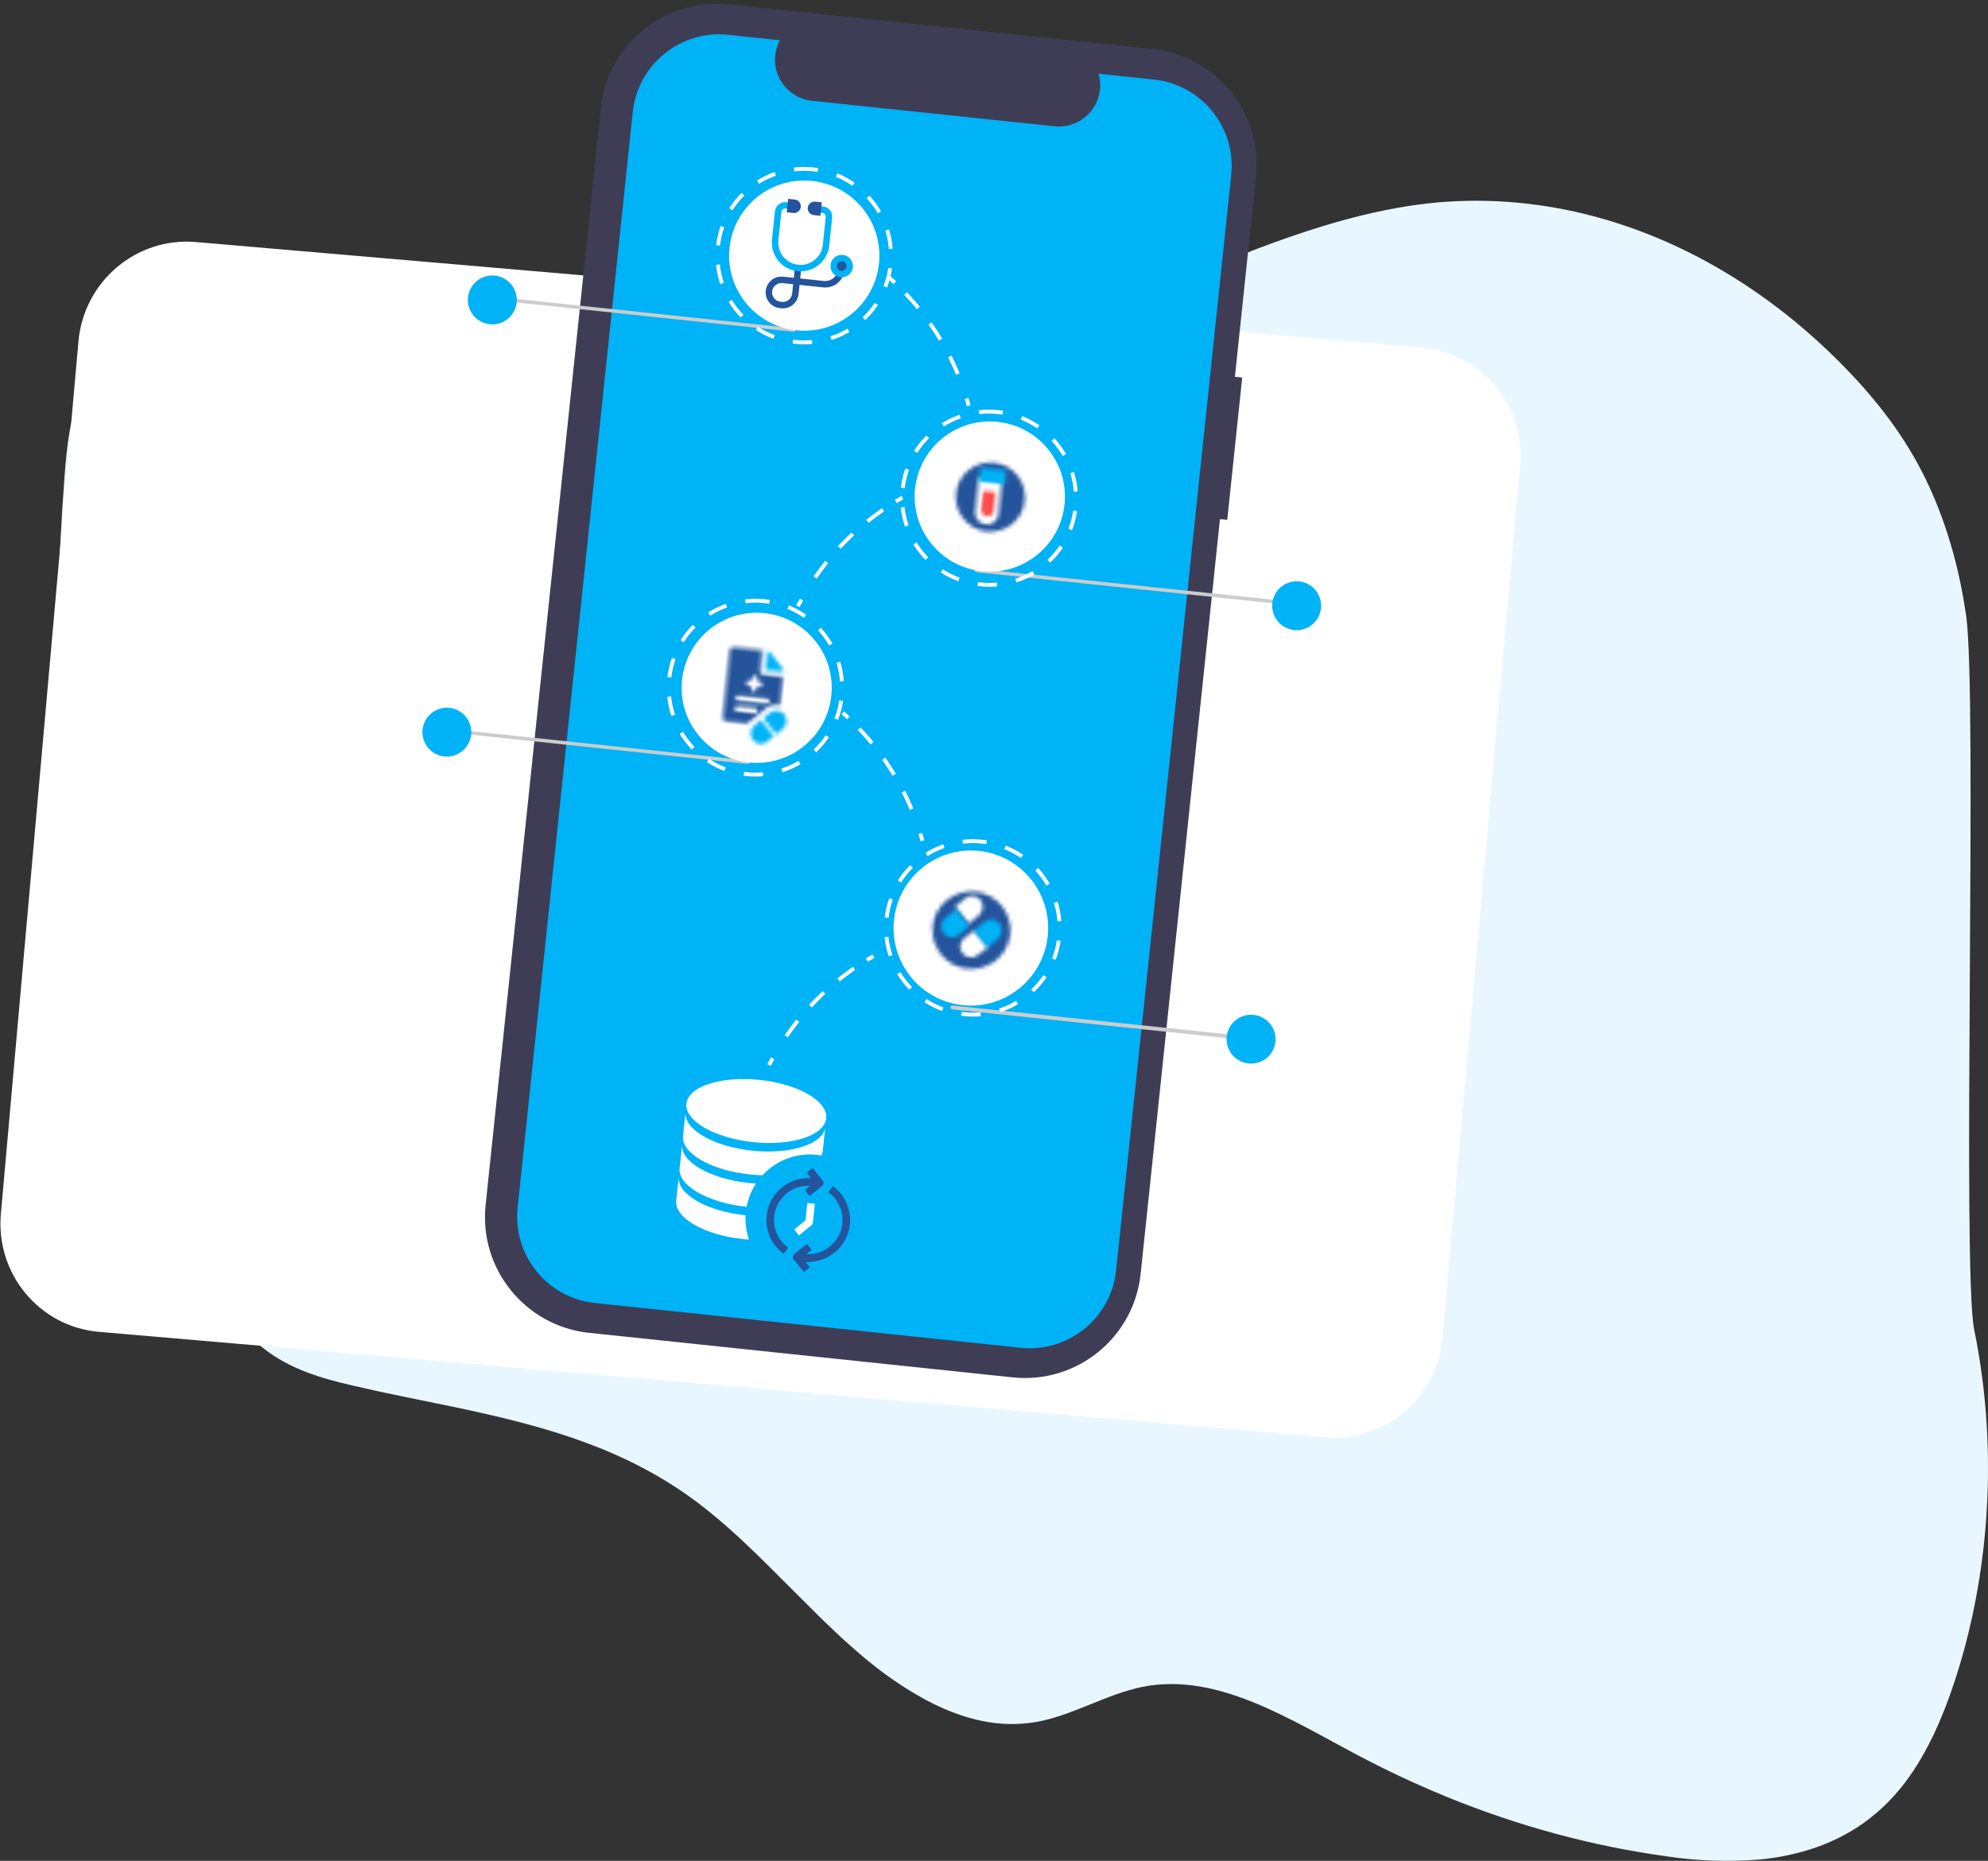
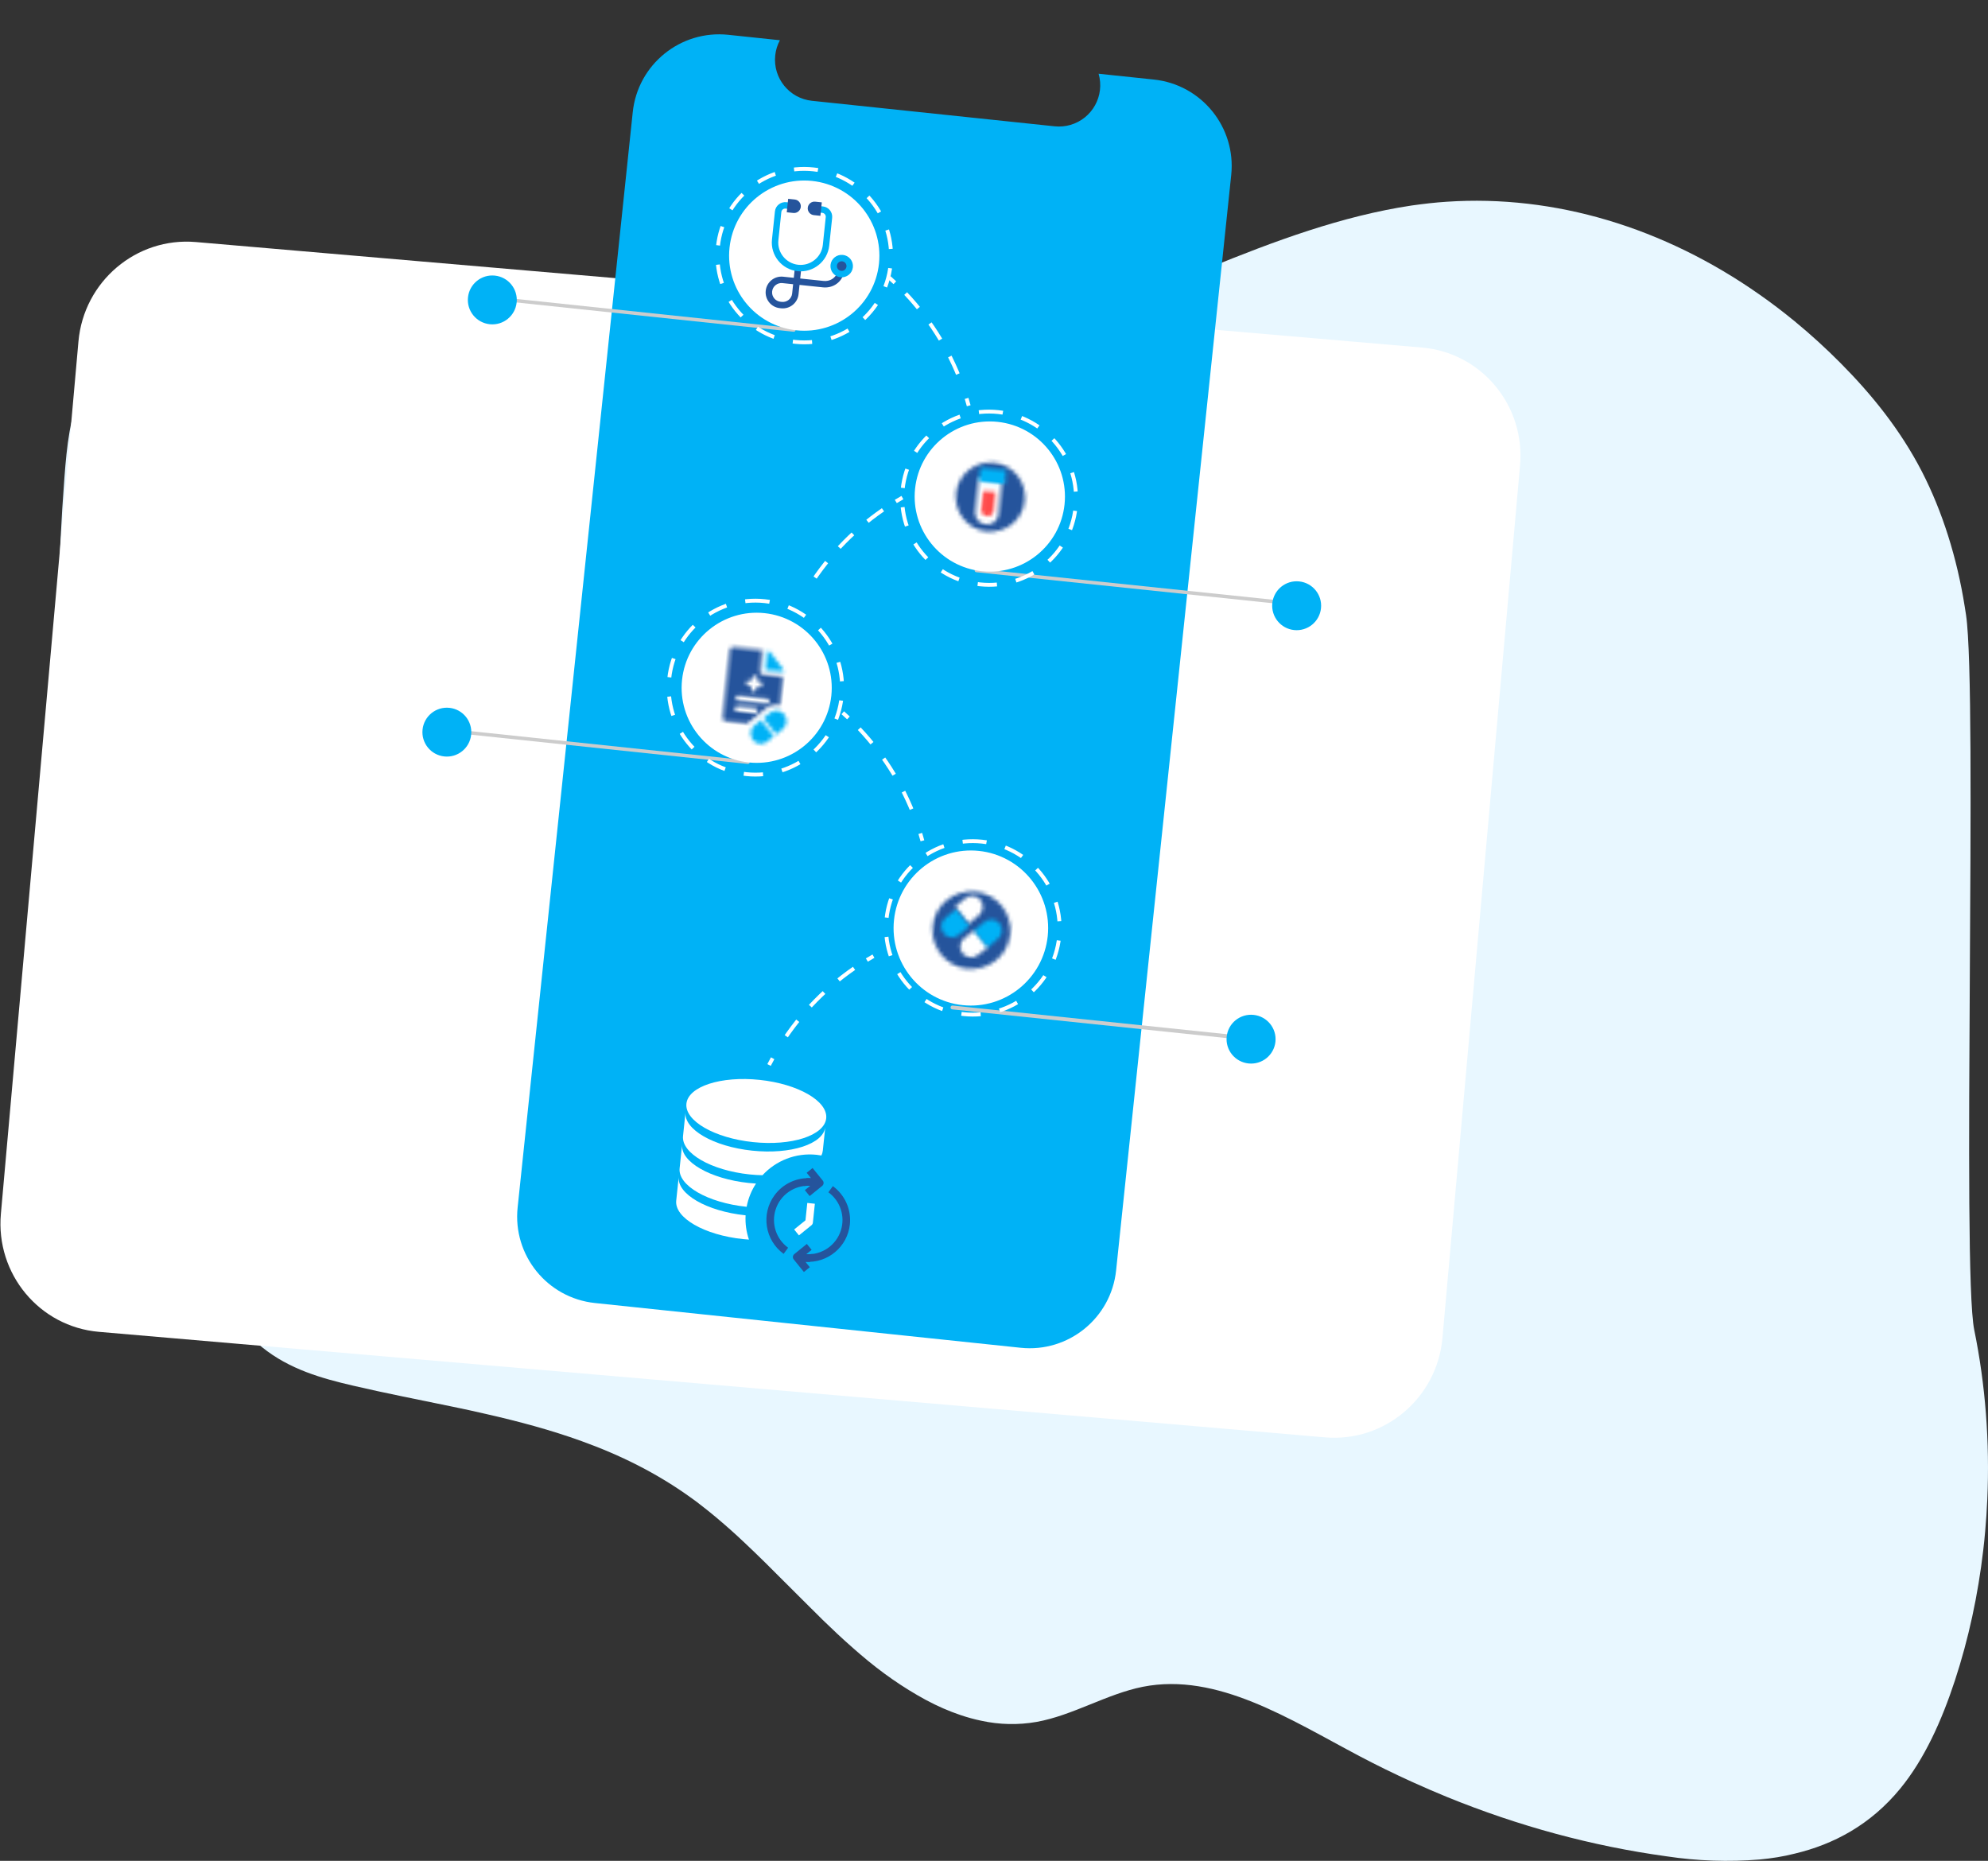
<svg xmlns="http://www.w3.org/2000/svg" xmlns:xlink="http://www.w3.org/1999/xlink" width="515px" height="482px" viewBox="0 0 515 482" version="1.1">
  <rect x="0" y="0" width="515" height="482" fill="#333333" stroke="none" />
  <title>health-wellness-repository</title>
  <desc>Created with Sketch.</desc>
  <defs>
    <path d="M1.064,0.558 C0.679,0.558 0.367,0.868 0.367,1.253 L0.367,19.097 C0.367,19.481 0.679,19.793 1.064,19.793 L6.927,19.793 C7.047,19.626 7.182,19.467 7.332,19.317 L11.274,15.385 C12.021,14.64 13.012,14.231 14.068,14.231 C14.306,14.231 14.541,14.253 14.772,14.294 L14.772,6.815 L9.429,6.815 C9.043,6.815 8.731,6.503 8.731,6.119 L8.731,0.558 L1.064,0.558 Z M5.479,9.364 C5.479,8.98 5.79,8.67 6.175,8.67 L6.872,8.67 L6.872,7.973 C6.872,7.59 7.185,7.279 7.57,7.279 C7.954,7.279 8.267,7.59 8.267,7.973 L8.267,8.67 L8.964,8.67 C9.348,8.67 9.661,8.98 9.661,9.364 C9.661,9.748 9.348,10.059 8.964,10.059 L8.267,10.059 L8.267,10.754 C8.267,11.138 7.954,11.45 7.57,11.45 C7.185,11.45 6.872,11.138 6.872,10.754 L6.872,10.059 L6.175,10.059 C5.79,10.059 5.479,9.748 5.479,9.364 Z M3.155,13.536 C3.155,13.152 3.467,12.84 3.852,12.84 L11.287,12.84 C11.672,12.84 11.983,13.152 11.983,13.536 C11.983,13.919 11.672,14.231 11.287,14.231 L3.852,14.231 C3.467,14.231 3.155,13.919 3.155,13.536 Z M3.155,16.316 C3.155,15.933 3.467,15.621 3.852,15.621 L8.499,15.621 C8.884,15.621 9.196,15.933 9.196,16.316 C9.196,16.7 8.884,17.012 8.499,17.012 L3.852,17.012 C3.467,17.012 3.155,16.7 3.155,16.316 Z" id="path-1" />
    <path d="M0.605,0.569 L0.605,5.535 L5.334,5.535 L5.334,5.298 C5.334,5.118 5.265,4.944 5.141,4.813 L1.358,0.792 C1.223,0.65 1.036,0.569 0.842,0.569 L0.605,0.569 Z" id="path-3" />
    <path d="M1.215,2.199 C0.18,3.251 0.18,4.962 1.215,6.015 C1.717,6.524 2.384,6.804 3.093,6.804 C3.803,6.804 4.469,6.524 4.971,6.015 L6.507,4.454 L2.751,0.638 L1.215,2.199 Z" id="path-5" />
    <path d="M2.01,1.392 L0.475,2.952 L4.23,6.767 L5.766,5.205 C6.801,4.154 6.801,2.443 5.766,1.392 C5.264,0.881 4.598,0.601 3.889,0.601 C3.179,0.601 2.513,0.881 2.01,1.392 Z" id="path-7" />
    <path d="M0.667,10.418 C0.667,15.966 5.194,20.463 10.779,20.463 C16.364,20.463 20.891,15.966 20.891,10.418 C20.891,4.871 16.364,0.373 10.779,0.373 C5.194,0.373 0.667,4.871 0.667,10.418 Z" id="path-9" />
    <path d="M1.587,2.33 C0.477,3.415 0.477,5.174 1.587,6.258 C2.696,7.344 4.496,7.344 5.605,6.258 L7.986,3.93 L7.999,3.802 L4.119,0.009 L3.968,0.002 L1.587,2.33 Z" id="path-11" />
    <path d="M2.602,1.308 L0.107,3.86 L4.036,7.878 L6.531,5.326 C7.616,4.217 7.616,2.418 6.531,1.308 C5.989,0.754 5.278,0.476 4.566,0.476 C3.856,0.476 3.145,0.754 2.602,1.308 Z" id="path-13" />
    <path d="M2.692,1.4 L0.363,3.781 L0.352,3.912 L4.145,7.793 L4.292,7.799 L6.621,5.418 C7.706,4.309 7.706,2.51 6.621,1.4 C6.078,0.846 5.367,0.568 4.656,0.568 C3.945,0.568 3.234,0.846 2.692,1.4 Z" id="path-15" />
    <path d="M0.887,3.246 C-0.198,4.356 -0.198,6.156 0.887,7.265 C1.972,8.374 3.73,8.374 4.816,7.265 L7.311,4.713 L3.382,0.695 L0.887,3.246 Z" id="path-17" />
    <path d="M0.616,9.626 C0.616,14.583 4.634,18.6 9.591,18.6 C14.547,18.6 18.564,14.583 18.564,9.626 C18.564,4.67 14.547,0.652 9.591,0.652 C4.634,0.652 0.616,4.67 0.616,9.626 Z" id="path-19" />
    <path d="M0.433,0.19 L0.433,9.269 C0.433,10.807 1.792,12.055 3.468,12.055 C5.143,12.055 6.502,10.807 6.502,9.269 L6.502,0.19 L0.433,0.19 Z" id="path-21" />
    <polygon id="path-23" points="0.567 0.424 7.284 0.424 7.284 4.075 0.567 4.075" />
    <path d="M0.055,0.674 L0.055,5.606 C0.055,6.43 0.774,7.099 1.661,7.099 C2.549,7.099 3.268,6.43 3.268,5.606 L3.268,0.674 L0.055,0.674 Z" id="path-25" />
  </defs>
  <g id="final" stroke="none" stroke-width="1" fill="none" fill-rule="evenodd">
    <g id="Actional-MD---Final-/web/individuals" transform="translate(-690, -1438)">
      <g id="health-wellness-repository" transform="translate(649, 1432)">
        <path d="M552.132,234.075 C552.038,234.75 551.95,235.425 551.846,236.092 C548.621,259.033 543.349,281.139 535.511,301.44 C535.25,302.115 534.989,302.79 534.724,303.465 C529.555,316.527 523.371,328.565 516.308,339.313 C512.404,345.259 508.145,350.908 503.08,354.981 C495.984,360.699 487.688,363.019 479.535,364.915 C471.067,366.895 462.482,368.548 453.92,370.33 C450.878,370.952 447.854,371.612 444.848,372.309 C436.576,374.198 428.364,376.382 420.349,379.279 C410.44,382.851 400.836,387.53 391.764,394.112 C391.039,394.618 390.323,395.154 389.615,395.72 C388.907,396.266 388.194,396.82 387.495,397.381 C386.797,397.942 386.109,398.503 385.425,399.079 C384.019,400.293 383.674,400.566 383.335,400.869 C382.312,401.749 381.309,402.651 380.306,403.561 C379.603,404.198 378.949,404.813 378.3,405.427 C374.592,408.9 370.963,412.525 367.334,416.173 L365.052,418.448 L361.516,421.974 C360.828,422.665 360.125,423.355 359.431,424.037 C358.94,424.538 358.448,425.038 357.912,425.554 C355.335,428.057 352.724,430.514 350.044,432.857 C349.41,433.418 348.77,433.979 348.126,434.525 C342.712,439.184 337.049,443.121 331.2,446.295 C328.179,447.924 325.177,449.23 322.133,450.254 C320.377,450.845 318.617,451.331 316.836,451.702 C312.078,452.743 307.253,452.847 302.477,452.013 C293.1,450.337 284.312,444.786 274.94,442.913 C255.644,439.121 236.903,451.338 218.758,460.909 C214.296,463.26 209.801,465.461 205.274,467.514 C202.265,468.887 199.245,470.184 196.201,471.435 C177.552,479.034 158.519,484.181 139.306,486.822 C131.275,488.036 123.196,488.312 115.137,487.649 C112.074,487.36 109.044,486.89 106.069,486.132 C95.89,483.705 86.4,478.617 78.738,469.296 C72.464,461.644 67.974,451.672 64.556,441.237 C61.058,430.589 58.588,419.21 57.224,407.459 C57.037,405.859 56.87,404.252 56.733,402.644 C56.487,399.893 56.303,397.128 56.182,394.347 C55.52,379.526 56.668,364.645 59.565,350.476 C62.811,334.611 58.675,185.563 61.689,165.292 C61.783,164.617 61.896,163.942 62.004,163.274 C64.022,150.461 67.817,138.474 73.127,128.139 C78.773,117.219 86.183,108.126 94.1,100.141 C97.959,96.248 101.949,92.61 106.069,89.228 C109.02,86.801 112.042,84.503 115.137,82.334 C139.946,64.892 168.246,56.376 196.231,58.256 C197.706,58.355 199.181,58.476 200.657,58.643 C202.132,58.81 203.745,59.007 205.289,59.227 C223.316,61.927 240.857,68.441 258.274,75.562 C264.111,77.951 269.939,80.4 275.761,82.804 C278.352,83.866 280.939,84.928 283.531,85.959 C296.222,91.018 309.101,95.598 322.142,99.018 C325.162,99.822 328.184,100.555 331.21,101.217 C341.716,103.599 352.307,104.984 362.923,105.366 C367.05,105.492 371.179,105.437 375.31,105.199 C377.395,105.083 379.482,104.908 381.57,104.676 C403.133,102.332 423.973,94.491 444.848,87.165 C447.867,86.103 450.891,85.057 453.92,84.025 C457.894,82.676 461.867,81.371 465.86,80.165 C490.708,72.635 512.856,76.965 535.958,92.504 C541.21,96.03 546.457,100.292 549.673,106.913 C552.889,113.533 553.695,121.663 554.295,129.512 C555.146,140.69 555.702,152.013 555.913,163.396 C555.913,164.063 555.913,164.738 555.943,165.413 C556.277,188.406 555.166,211.62 552.132,234.075 Z" id="Shape" fill="#E8F7FF" fill-rule="nonzero" transform="translate(306, 273) scale(-1, 1) translate(-306, -273) " />
        <path d="M58.626,108.677 L373.439,58.352 C388.714,55.91 403.058,66.429 405.478,81.846 L440.651,305.987 C443.07,321.404 432.649,335.881 417.374,338.323 L102.561,388.648 C87.286,391.09 72.942,380.571 70.522,365.154 L35.349,141.013 C32.93,125.596 43.351,111.119 58.626,108.677 Z" id="Rectangle-9" fill="#FFFFFF" transform="translate(238, 223.5) rotate(14) translate(-238, -223.5) " />
        <g id="Group-134" transform="translate(266.416, 185.31) rotate(6) translate(-266.416, -185.31) translate(151.416, 11.81)">
          <g id="Group-29">
-             <path d="M202.338,82.361 L200.437,82.361 L200.437,30.284 C200.437,13.637 186.941,0.142 170.294,0.142 L59.955,0.142 C43.308,0.142 29.812,13.637 29.812,30.284 L29.812,315.985 C29.812,332.633 43.308,346.128 59.955,346.128 L170.294,346.128 C186.941,346.127 200.437,332.632 200.437,315.985 L200.437,119.43 L202.337,119.43 L202.338,82.361 Z" id="Fill-1" fill="#3F3D56" />
            <path d="M171.51,7.981 L157.109,7.981 C159.339,13.449 156.714,19.691 151.245,21.922 C149.963,22.444 148.59,22.714 147.206,22.714 L83.994,22.714 C78.087,22.714 73.3,17.925 73.3,12.019 C73.3,10.634 73.569,9.263 74.092,7.981 L60.64,7.981 C48.208,7.981 38.13,18.059 38.13,30.49 L38.13,315.777 C38.13,328.209 48.208,338.287 60.64,338.287 L171.51,338.287 C183.943,338.287 194.021,328.209 194.021,315.777 L194.021,30.49 C194.021,18.059 183.942,7.981 171.51,7.981" id="Fill-3" fill="#00B2F6" />
            <path d="M115.506,300.498 L115.115,302.429 C113.853,302.174 112.551,302.195 111.299,302.491 L112.522,301.267 L111.665,300.41 C112.941,300.212 114.241,300.242 115.506,300.498" id="Fill-5" fill="#25549C" />
            <path d="M116.008,300.569 L113.051,297.612 L111.656,299.005 L112.937,300.288 C109.274,300.426 105.853,302.421 103.959,305.695 C100.958,310.881 102.729,317.517 107.915,320.518 L108.904,318.81 C105.597,316.902 103.882,313.092 104.645,309.351 C105.475,305.286 108.96,302.442 112.923,302.259 L111.656,303.527 L113.051,304.921 L116.008,301.964 C116.393,301.578 116.393,300.954 116.008,300.569" id="Fill-7" fill="#25549C" />
            <path d="M114.156,320.983 L115.012,321.84 C113.737,322.038 112.436,322.008 111.171,321.752 L111.563,319.82 C112.824,320.076 114.126,320.055 115.38,319.759 L114.156,320.983 Z" id="Fill-9" fill="#25549C" />
            <path d="M124.183,311.125 C124.175,307.252 122.111,303.677 118.762,301.733 L117.773,303.439 C121.081,305.348 122.796,309.158 122.033,312.898 C121.203,316.963 117.717,319.807 113.754,319.99 L115.022,318.723 L113.627,317.328 L110.67,320.286 C110.285,320.671 110.285,321.295 110.67,321.68 L113.627,324.638 L115.022,323.244 L113.738,321.96 C119.54,321.746 124.179,316.979 124.183,311.125" id="Fill-11" fill="#25549C" />
            <path d="M111.359,315.341 L109.964,313.946 L112.633,311.278 L112.633,306.757 L114.605,306.757 L114.605,311.686 C114.605,311.948 114.502,312.198 114.316,312.383 L111.359,315.341 Z" id="Fill-13" fill="#FFFFFF" />
            <path d="M97.009,292.554 C107.064,292.554 115.215,288.925 115.215,284.451 C115.215,279.974 107.064,276.346 97.009,276.346 C86.954,276.346 78.802,279.974 78.802,284.451 C78.802,288.925 86.954,292.554 97.009,292.554" id="Fill-15" fill="#FFFFFF" />
            <path d="M97.009,311.613 C86.951,311.613 78.802,307.988 78.802,303.51 L78.802,309.705 C78.802,314.182 86.951,317.809 97.009,317.809 C97.544,317.809 98.07,317.794 98.593,317.773 C97.717,315.884 97.181,313.805 97.072,311.613 L97.009,311.613 Z" id="Fill-17" fill="#FFFFFF" />
            <path d="M97.009,303.196 C86.951,303.196 78.802,299.571 78.802,295.093 L78.802,301.289 C78.805,305.764 86.951,309.39 97.009,309.39 C97.043,309.39 97.077,309.389 97.112,309.389 C97.296,307.156 97.918,305.049 98.895,303.152 C98.276,303.181 97.647,303.196 97.009,303.196" id="Fill-19" fill="#FFFFFF" />
            <path d="M113.721,294.102 C114.144,294.102 114.563,294.122 114.979,294.153 C115.131,293.735 115.214,293.306 115.214,292.868 L115.214,286.672 C115.214,291.149 107.064,294.776 97.007,294.776 C86.95,294.776 78.804,291.149 78.804,286.672 L78.804,292.868 C78.804,297.346 86.952,300.972 97.009,300.972 C98.149,300.972 99.259,300.919 100.34,300.829 C103.378,296.746 108.24,294.102 113.721,294.102" id="Fill-21" fill="#FFFFFF" />
            <path d="M8.029,195.236 L85.422,195.274 C85.671,195.274 85.873,195.071 85.873,194.821 C85.873,194.571 85.671,194.369 85.422,194.369 L8.029,194.331 C7.779,194.331 7.577,194.534 7.577,194.784 C7.577,195.034 7.779,195.236 8.029,195.236" id="Fill-23" fill="#CCCCCC" />
            <path d="M7.027,188.905 C10.523,188.905 13.357,191.739 13.357,195.236 C13.357,198.732 10.523,201.567 7.027,201.567 C3.53,201.567 0.695,198.732 0.695,195.236 C0.695,191.739 3.53,188.905 7.027,188.905" id="Fill-25" fill="#00B2F6" />
            <path d="M85.647,155.978 C74.908,155.978 66.203,164.683 66.203,175.422 C66.203,186.16 74.908,194.867 85.647,194.867 C96.387,194.867 105.092,186.16 105.092,175.422 C105.081,164.688 96.382,155.99 85.647,155.978" id="Fill-27" fill="#FFFFFF" />
          </g>
          <g id="Group-32" transform="translate(77.34, 165.056)">
            <mask id="mask-2" fill="white">
              <use xlink:href="#path-1" />
            </mask>
            <g id="Clip-31" />
            <polygon id="Fill-30" fill="#25549C" mask="url(#mask-2)" points="-1.9 22.054 17.038 22.054 17.038 -1.703 -1.9 -1.703" />
          </g>
          <g id="Group-35" transform="translate(86.772, 165.056)">
            <mask id="mask-4" fill="white">
              <use xlink:href="#path-3" />
            </mask>
            <g id="Clip-34" />
            <polygon id="Fill-33" fill="#00B2F6" mask="url(#mask-4)" points="-1.703 7.843 7.641 7.843 7.641 -1.739 -1.703 -1.739" />
          </g>
          <g id="Group-38" transform="translate(84.886, 182.976)">
            <mask id="mask-6" fill="white">
              <use xlink:href="#path-5" />
            </mask>
            <g id="Clip-37" />
            <polygon id="Fill-36" fill="#00B2F6" mask="url(#mask-6)" points="-1.917 9.197 8.863 9.197 8.863 -1.755 -1.917 -1.755" />
          </g>
          <g id="Group-41" transform="translate(87.715, 180.147)">
            <mask id="mask-8" fill="white">
              <use xlink:href="#path-7" />
            </mask>
            <g id="Clip-40" />
            <polygon id="Fill-39" fill="#00B2F6" mask="url(#mask-8)" points="-1.881 9.159 8.899 9.159 8.899 -1.792 -1.881 -1.792" />
          </g>
          <g id="Group-48" transform="translate(62.25, 152.795)">
            <path d="M23.069,0.091 C10.666,0.091 0.613,10.178 0.613,22.62 C0.613,35.063 10.666,45.149 23.069,45.149 C35.471,45.149 45.525,35.063 45.525,22.62 C45.511,10.183 35.465,0.106 23.069,0.091 Z" id="Stroke-42" stroke="#FFFFFF" stroke-dasharray="5,5" />
            <path d="M162.645,100.13 L82.487,100.172 C82.213,100.172 81.99,99.948 81.99,99.673 C81.99,99.397 82.213,99.174 82.487,99.174 L162.645,99.132 C162.92,99.132 163.142,99.356 163.142,99.631 C163.142,99.907 162.92,100.13 162.645,100.13" id="Fill-44" fill="#CCCCCC" />
            <path d="M85.082,58.627 C74.025,58.627 65.062,67.62 65.062,78.713 C65.062,89.806 74.025,98.799 85.082,98.799 C96.14,98.799 105.103,89.806 105.103,78.713 C105.091,67.625 96.134,58.641 85.082,58.627" id="Fill-46" fill="#FFFFFF" />
          </g>
          <g id="Group-51" transform="translate(136.761, 221.646)">
            <mask id="mask-10" fill="white">
              <use xlink:href="#path-9" />
            </mask>
            <g id="Clip-50" />
            <polygon id="Fill-49" fill="#25549C" mask="url(#mask-10)" points="-1.857 22.969 23.413 22.969 23.413 -2.132 -1.857 -2.132" />
          </g>
          <g id="Group-54" transform="translate(144.306, 232.021)">
            <mask id="mask-12" fill="white">
              <use xlink:href="#path-11" />
            </mask>
            <g id="Clip-53" />
            <polygon id="Fill-52" fill="#FFFFFF" mask="url(#mask-12)" points="-1.668 9.442 10.422 9.442 10.422 -2.368 -1.668 -2.368" />
          </g>
          <g id="Group-57" transform="translate(148.079, 228.249)">
            <mask id="mask-14" fill="white">
              <use xlink:href="#path-13" />
            </mask>
            <g id="Clip-56" />
            <polygon id="Fill-55" fill="#00B2F6" mask="url(#mask-14)" points="-2.261 10.301 9.715 10.301 9.715 -1.947 -2.261 -1.947" />
          </g>
          <g id="Group-60" transform="translate(142.42, 222.59)">
            <mask id="mask-16" fill="white">
              <use xlink:href="#path-15" />
            </mask>
            <g id="Clip-59" />
            <polygon id="Fill-58" fill="#FFFFFF" mask="url(#mask-16)" points="-2.018 10.223 9.804 10.223 9.804 -1.855 -2.018 -1.855" />
          </g>
          <g id="Group-63" transform="translate(139.59, 226.362)">
            <mask id="mask-18" fill="white">
              <use xlink:href="#path-17" />
            </mask>
            <g id="Clip-62" />
            <polygon id="Fill-61" fill="#00B2F6" mask="url(#mask-18)" points="-2.296 10.52 9.68 10.52 9.68 -1.729 -2.296 -1.729" />
          </g>
          <g id="Group-104" transform="translate(0, 39.613)">
            <path d="M122.996,201.776 C122.459,202.162 121.928,202.555 121.403,202.956" id="Stroke-64" stroke="#FFFFFF" />
            <path d="M118.325,205.449 C110.833,211.883 104.745,219.905 100.588,228.994" id="Stroke-66" stroke="#FFFFFF" stroke-dasharray="4.997,4.997" />
            <path d="M99.79,230.808 C99.533,231.416 99.285,232.028 99.045,232.644" id="Stroke-68" stroke="#FFFFFF" />
            <path d="M147.837,169.338 C135.42,169.338 125.353,179.396 125.353,191.803 C125.353,204.211 135.42,214.269 147.837,214.269 C160.254,214.269 170.321,204.211 170.321,191.803 C170.307,179.402 160.249,169.352 147.837,169.338 Z" id="Stroke-70" stroke="#FFFFFF" stroke-dasharray="5,5" />
            <path d="M8.038,43.051 L85.522,43.089 C85.772,43.089 85.974,42.886 85.974,42.636 C85.974,42.387 85.772,42.184 85.522,42.184 L8.038,42.146 C7.789,42.146 7.586,42.349 7.586,42.599 C7.586,42.849 7.789,43.051 8.038,43.051" id="Fill-72" fill="#CCCCCC" />
            <path d="M7.035,36.718 C10.536,36.718 13.373,39.554 13.373,43.051 C13.373,46.549 10.536,49.384 7.035,49.384 C3.534,49.384 0.696,46.549 0.696,43.051 C0.696,39.554 3.534,36.718 7.035,36.718" id="Fill-74" fill="#00B2F6" />
            <path d="M86.201,3.74 C75.449,3.74 66.733,12.449 66.733,23.192 C66.733,33.935 75.449,42.644 86.201,42.644 C96.953,42.644 105.669,33.935 105.669,23.192 C105.657,12.454 96.947,3.752 86.201,3.74" id="Fill-76" fill="#FFFFFF" />
            <path d="M81.326,30.861 C79.985,30.861 78.895,31.951 78.895,33.289 C78.895,34.629 79.985,35.719 81.326,35.719 L81.678,35.719 C83.019,35.719 84.109,34.629 84.109,33.289 L84.109,30.861 L81.326,30.861 Z M81.678,37.387 L81.326,37.387 C79.065,37.387 77.225,35.549 77.225,33.289 C77.225,31.031 79.065,29.193 81.326,29.193 L84.109,29.193 L84.109,26.548 L85.778,26.548 L85.778,29.193 L91.865,29.193 C93.459,29.193 94.783,28.205 95.157,26.736 L96.776,27.148 C96.209,29.369 94.236,30.861 91.865,30.861 L85.778,30.861 L85.778,33.289 C85.778,35.549 83.939,37.387 81.678,37.387 Z" id="Fill-78" fill="#25549C" />
            <path d="M96.132,22.797 C97.28,22.797 98.211,23.726 98.211,24.873 C98.211,26.02 97.28,26.95 96.132,26.95 C94.985,26.95 94.054,26.02 94.054,24.873 C94.054,23.726 94.985,22.797 96.132,22.797" id="Fill-80" fill="#25549C" />
            <path d="M96.132,23.631 C95.447,23.631 94.889,24.189 94.889,24.873 C94.889,25.558 95.447,26.115 96.132,26.115 C96.817,26.115 97.375,25.558 97.375,24.873 C97.376,24.189 96.817,23.631 96.132,23.631 M96.132,27.784 C94.526,27.784 93.219,26.478 93.219,24.873 C93.219,23.268 94.526,21.963 96.132,21.963 C97.738,21.963 99.045,23.268 99.045,24.873 C99.045,26.478 97.738,27.784 96.132,27.784" id="Fill-82" fill="#00B2F6" />
            <path d="M84.907,27.382 C80.794,27.382 77.448,24.038 77.448,19.929 L77.448,12.592 C77.448,11.116 78.649,9.916 80.128,9.916 L80.937,9.916 L80.937,11.584 L80.128,11.584 C79.57,11.584 79.117,12.036 79.117,12.592 L79.117,19.929 C79.117,23.118 81.715,25.714 84.907,25.714 C88.099,25.714 90.696,23.118 90.696,19.929 L90.696,12.693 C90.696,12.137 90.243,11.684 89.686,11.684 L88.86,11.684 L88.86,10.015 L89.686,10.015 C91.164,10.015 92.365,11.217 92.365,12.693 L92.365,19.929 C92.365,24.038 89.019,27.382 84.907,27.382" id="Fill-84" fill="#00B2F6" />
            <path d="M87.562,8.997 C86.595,8.997 85.808,9.783 85.808,10.749 C85.808,11.715 86.595,12.501 87.562,12.501 L89.278,12.501 L89.278,8.997 L87.562,8.997 Z" id="Fill-86" fill="#25549C" />
            <path d="M82.236,8.997 L80.52,8.997 L80.52,12.501 L82.236,12.501 C83.203,12.501 83.99,11.715 83.99,10.749 C83.99,9.783 83.203,8.997 82.236,8.997" id="Fill-88" fill="#25549C" />
            <path d="M108.685,26.545 C109.221,26.931 109.752,27.324 110.277,27.725" id="Stroke-90" stroke="#FFFFFF" />
            <path d="M113.355,30.218 C120.848,36.651 126.934,44.674 131.092,53.762" id="Stroke-92" stroke="#FFFFFF" stroke-dasharray="4.997,4.997" />
            <path d="M131.89,55.577 C132.147,56.184 132.396,56.796 132.635,57.413" id="Stroke-94" stroke="#FFFFFF" />
            <path d="M86.201,0.727 C73.783,0.727 63.717,10.785 63.717,23.192 C63.717,35.6 73.783,45.658 86.201,45.658 C98.618,45.658 108.685,35.6 108.685,23.192 C108.67,10.791 98.612,0.741 86.201,0.727 Z" id="Stroke-96" stroke="#FFFFFF" stroke-dasharray="5,5" />
            <path d="M216.557,100.049 L139.074,100.087 C138.824,100.087 138.621,99.884 138.621,99.635 C138.621,99.384 138.824,99.182 139.074,99.182 L216.557,99.144 C216.806,99.144 217.009,99.347 217.009,99.597 C217.009,99.847 216.806,100.049 216.557,100.049" id="Fill-98" fill="#CCCCCC" />
            <path d="M222.541,93.716 C226.041,93.716 228.879,96.551 228.879,100.049 C228.879,103.547 226.041,106.383 222.541,106.383 C219.04,106.383 216.202,103.547 216.202,100.049 C216.202,96.551 219.04,93.716 222.541,93.716" id="Fill-100" fill="#00B2F6" />
            <path d="M140.53,60.776 C129.778,60.776 121.062,69.485 121.062,80.228 C121.062,90.97 129.778,99.68 140.53,99.68 C151.282,99.68 159.998,90.97 159.998,80.228 C159.985,69.49 151.277,60.789 140.53,60.776" id="Fill-102" fill="#FFFFFF" />
          </g>
          <g id="Group-107" transform="translate(131.102, 110.352)">
            <mask id="mask-20" fill="white">
              <use xlink:href="#path-19" />
            </mask>
            <g id="Clip-106" />
            <polygon id="Fill-105" fill="#25549C" mask="url(#mask-20)" points="-1.628 20.843 20.807 20.843 20.807 -1.592 -1.628 -1.592" />
          </g>
          <g id="Group-110" transform="translate(136.761, 115.068)">
            <mask id="mask-22" fill="white">
              <use xlink:href="#path-21" />
            </mask>
            <g id="Clip-109" />
            <polygon id="Fill-108" fill="#FFFFFF" mask="url(#mask-22)" points="-1.922 14.241 8.859 14.241 8.859 -1.997 -1.922 -1.997" />
          </g>
          <g id="Group-113" transform="translate(136.761, 112.238)">
            <mask id="mask-24" fill="white">
              <use xlink:href="#path-23" />
            </mask>
            <g id="Clip-112" />
            <polygon id="Fill-111" fill="#00B2F6" mask="url(#mask-24)" points="-1.588 6.318 9.436 6.318 9.436 -1.82 -1.588 -1.82" />
          </g>
          <g id="Group-116" transform="translate(138.647, 117.897)">
            <mask id="mask-26" fill="white">
              <use xlink:href="#path-25" />
            </mask>
            <g id="Clip-115" />
            <polygon id="Fill-114" fill="#FF4A4A" mask="url(#mask-26)" points="-2.098 9.252 5.421 9.252 5.421 -1.481 -2.098 -1.481" />
          </g>
          <g id="Group-133" transform="translate(93.374, 97.147)">
            <path d="M24.666,25.331 C24.128,25.716 23.597,26.109 23.071,26.509" id="Stroke-117" stroke="#FFFFFF" />
            <path d="M19.989,28.999 C12.485,35.424 6.388,43.436 2.224,52.512" id="Stroke-119" stroke="#FFFFFF" stroke-dasharray="4.997,4.997" />
-             <path d="M1.425,54.325 C1.168,54.931 0.919,55.542 0.679,56.158" id="Stroke-121" stroke="#FFFFFF" />
            <path d="M15.127,82.376 C15.665,82.76 16.197,83.153 16.722,83.553" id="Stroke-123" stroke="#FFFFFF" />
            <path d="M19.805,86.043 C27.309,92.468 33.405,100.481 37.568,109.557" id="Stroke-125" stroke="#FFFFFF" stroke-dasharray="4.997,4.997" />
            <path d="M38.368,111.369 C38.626,111.976 38.875,112.587 39.114,113.202" id="Stroke-127" stroke="#FFFFFF" />
            <path d="M129.156,149.079 C132.662,149.079 135.504,151.911 135.504,155.404 C135.504,158.897 132.662,161.728 129.156,161.728 C125.65,161.728 122.808,158.897 122.808,155.404 C122.808,151.911 125.65,149.079 129.156,149.079" id="Fill-129" fill="#00B2F6" />
            <path d="M47.021,0.709 C34.585,0.709 24.503,10.754 24.503,23.145 C24.503,35.536 34.585,45.58 47.021,45.58 C59.457,45.58 69.539,35.536 69.539,23.145 C69.525,10.759 59.451,0.723 47.021,0.709 Z" id="Stroke-131" stroke="#FFFFFF" stroke-dasharray="5,5" />
          </g>
        </g>
      </g>
    </g>
  </g>
</svg>